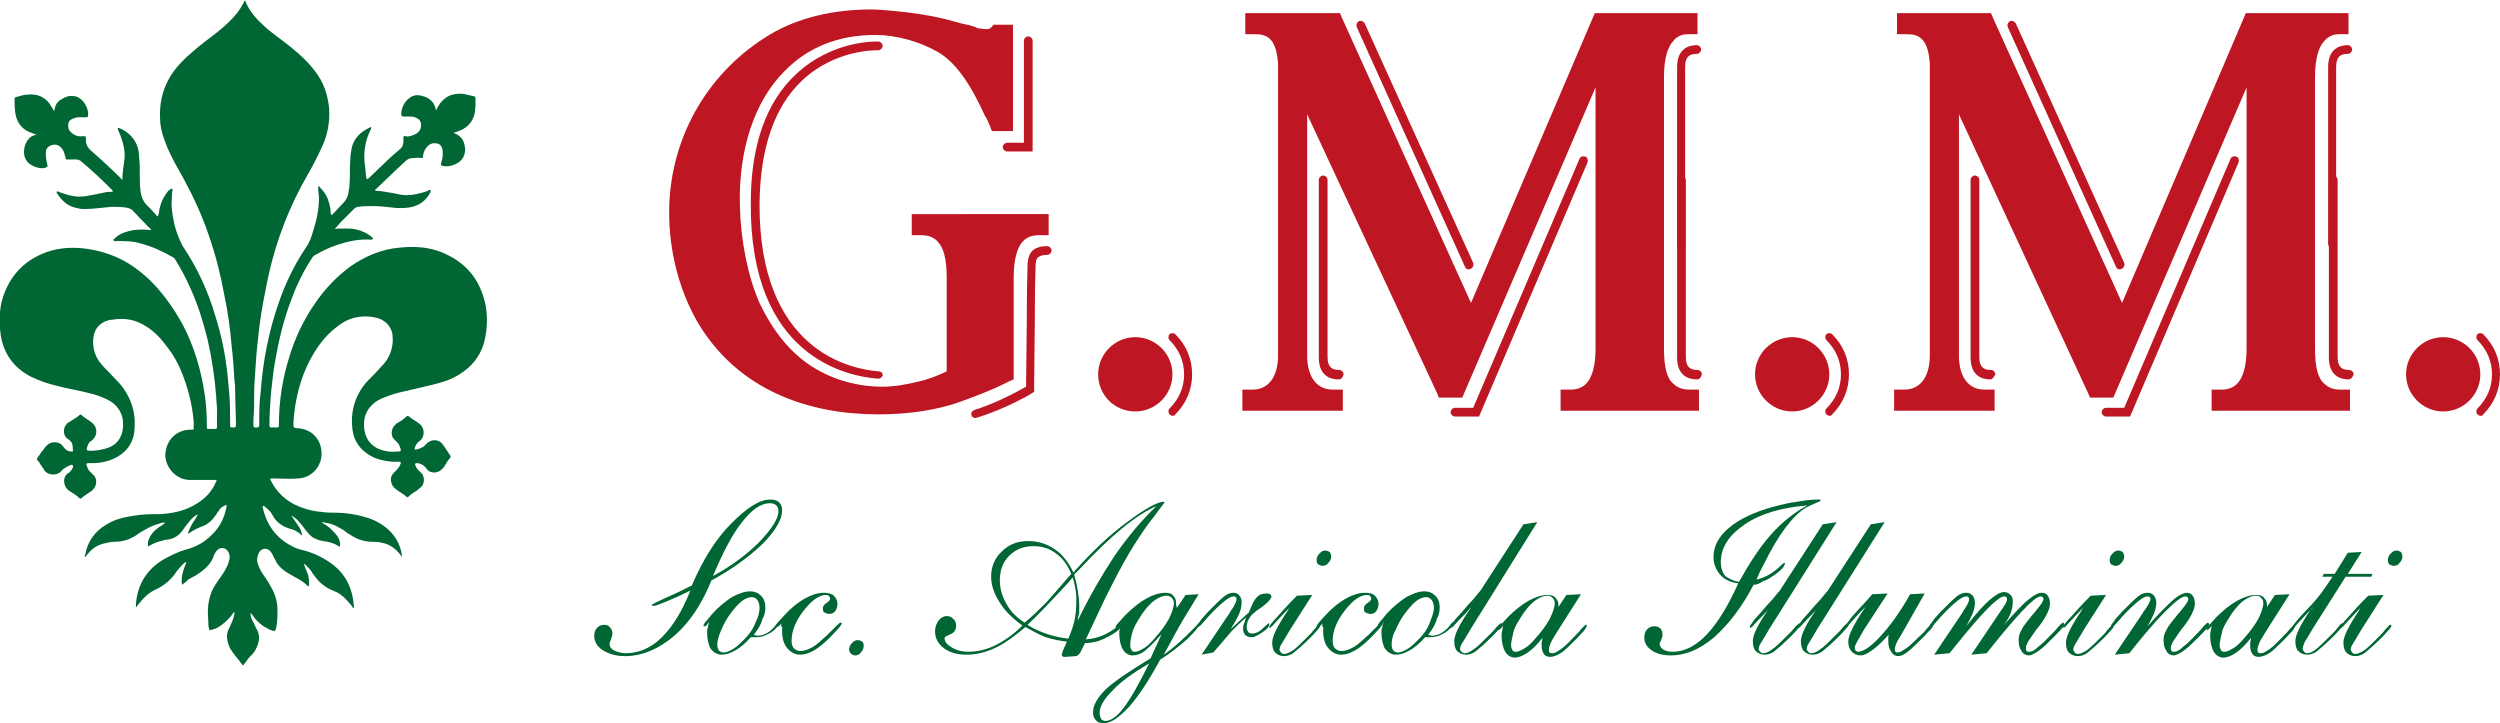
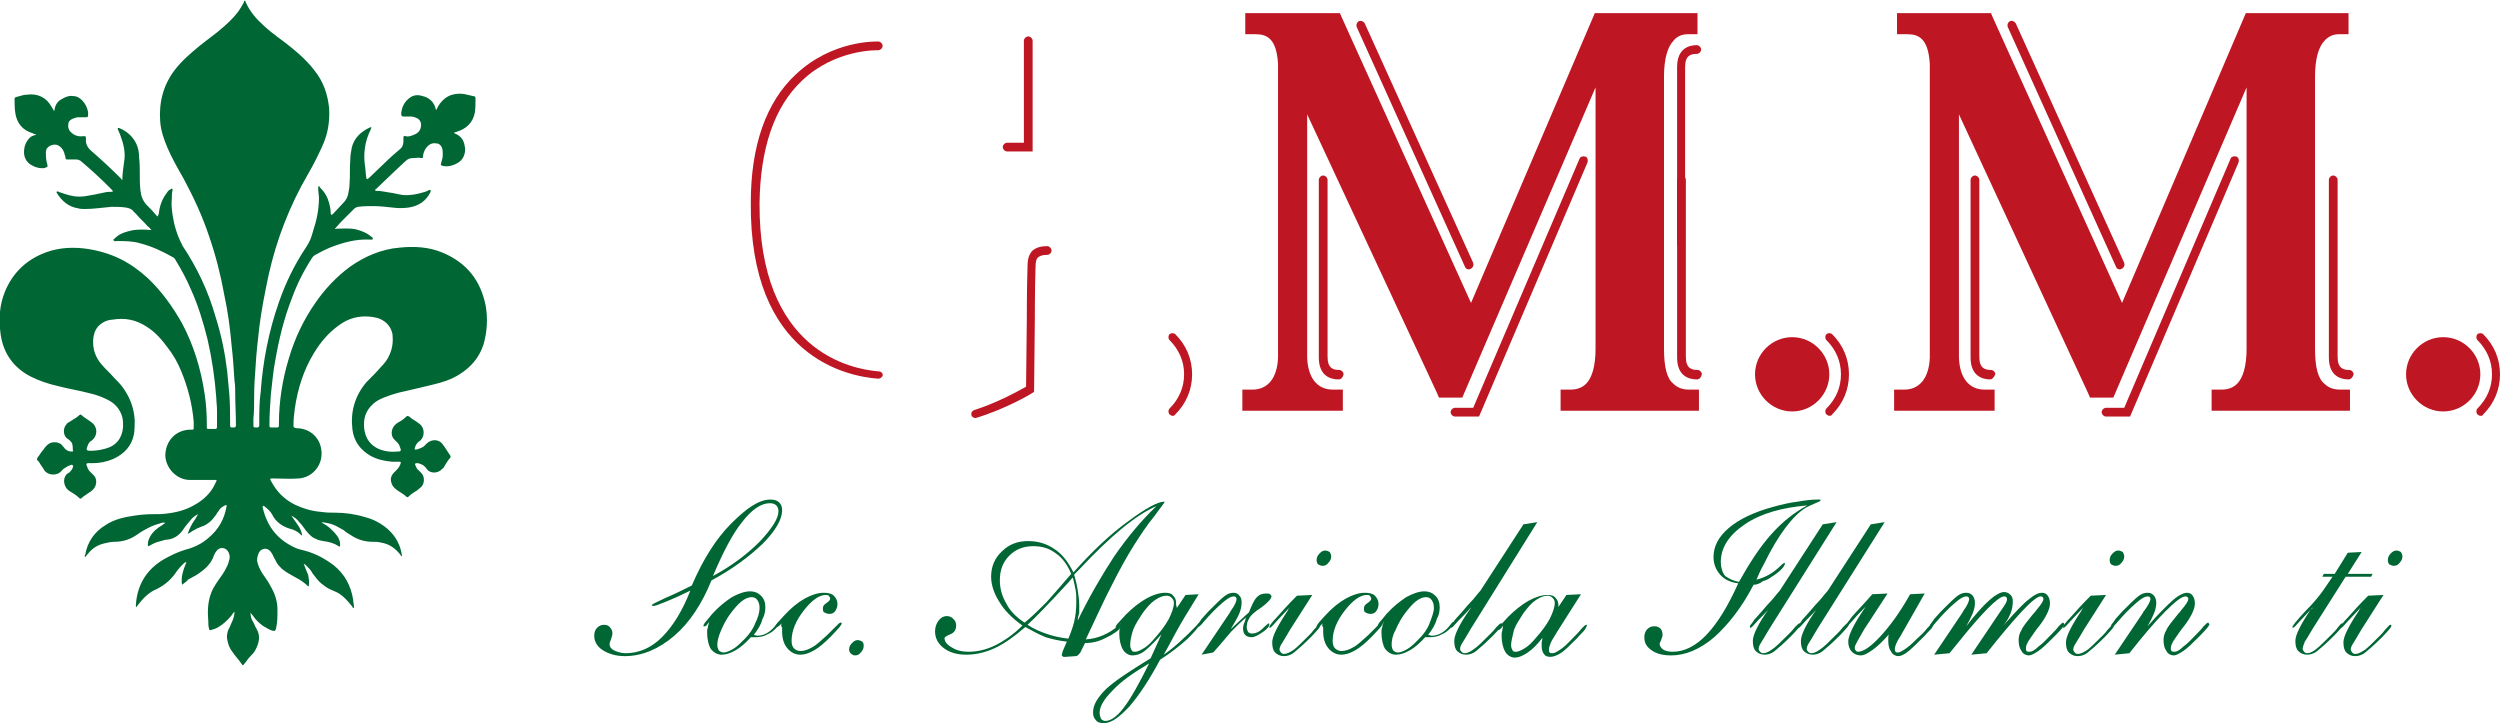
<svg xmlns="http://www.w3.org/2000/svg" version="1.1" id="Livello_1" x="0" y="0" viewBox="0 0 343.3 99.3" xml:space="preserve">
  <style>.st0{fill:#063}.st1{fill:none}.st2{fill:#be1622}</style>
  <path class="st0" d="M25 80.3c-.2-1.1.2-2.1.6-3.1-.2 0-.3.1-.4.2-.3.3-.6.6-.9 1-.7 1.1-1.6 1.9-2.8 2.5-1 .4-1.8 1.2-2.5 2.1-.1.1-.2.3-.3.4-.1-.3 0-.5 0-.8.3-2.6 1.6-4.5 3.8-5.8.9-.5 1.9-1 2.9-1.3 1.2-.3 2.3-.8 3.3-1.7 1.3-1.1 2.1-2.5 2.4-4.2 0-.1.1-.2 0-.2-.1-.1-.2 0-.2 0-.4.2-.7.4-.9.8-.2.2-.3.5-.5.7-.4.6-.9 1-1.5 1.3-.4.1-.7.3-1 .4-.4.2-.7.4-1 .6-.1 0-.1.1-.2.1.1-.5.4-1 .6-1.4.3-.4.6-.9.8-1.3-.4.2-.8.5-1.1.9-.3.4-.7.8-1 1.3-.5.7-1.2 1.2-2.1 1.3-.3 0-.6.1-.9.2-.5.1-1 .3-1.5.6-.1 0-.1.1-.2.1s-.1-.1-.1-.2c0-.4.1-.7.3-1.1.4-.7 1-1.2 1.7-1.6.1-.1.3-.2.4-.3-.3-.1-.6 0-.8.1-.8.2-1.4.5-2.1.9-.4.2-.8.5-1.1.7-.9.6-1.9.9-3 .9-.4 0-.9.1-1.3.2-.9.2-1.6.6-2.2 1.3-.2.2-.3.4-.5.6-.1-.1-.1-.2 0-.3.3-1.8 1.3-3.2 2.8-4.1 1.2-.8 2.6-1.1 4-1.3 1.2-.2 2.3-.2 3.5-.2 1.6-.1 3.2-.4 4.6-1.2 1.3-.7 2.4-1.7 3-3.1 0-.1.1-.1.1-.2.1-.2 0-.2-.1-.2H25.9c-1.7-.1-3.1-1.6-3.2-3.3 0-2 1.4-3.6 3.5-3.6h.1c.3 0 .3 0 .3-.3v-.8c-.2-2.4-.8-4.7-1.7-6.9-.5-1.2-1.1-2.3-1.9-3.3-.8-1.1-1.7-2.1-2.8-2.8-1.5-1-3-1.3-4.8-1-.3 0-.6.1-.9.2-1.1.5-1.6 1.3-1.7 2.5-.1 1.3.3 2.5 1.2 3.5.5.6 1.1 1.1 1.6 1.7.5.5 1 1 1.4 1.6.9 1.3 1.4 2.7 1.5 4.3 0 .6 0 1.2-.1 1.9-.3 1.6-1.3 2.7-2.8 3.4-.9.4-1.9.6-2.8.6h-.7c-.2 0-.3.1-.2.3.1.3.2.6.4.8l.5.5c.6.5.5 1.5 0 2-.2.2-.3.3-.5.4-.4.3-.8.5-1.1.8-.1.1-.2.1-.3 0-.4-.4-.9-.7-1.4-1-.3-.2-.5-.5-.6-.8-.2-.6-.1-1.2.4-1.6.1 0 .1-.1.2-.1.2-.2.4-.4.5-.7 0-.1.1-.2 0-.3-.1-.1-.2-.1-.4 0-.3.1-.6.3-.9.5l-.2.2c-.6.8-1.9.7-2.4 0-.2-.4-.5-.7-.7-1.1-.1-.2-.4-.3-.3-.5 0-.2.2-.3.3-.5.2-.3.4-.6.6-.8.1-.2.3-.4.5-.6.5-.5 1.5-.5 2 0 .1.2.3.3.4.5.3.3.6.4.9.4.2 0 .3 0 .2-.2 0-.8-.1-1-.3-1.2s-.3-.3-.5-.4c-.6-.5-.5-1.5-.1-1.9.1-.2.3-.3.5-.4.4-.3.9-.5 1.3-.9.1-.1.2-.1.3 0 .3.3.7.5 1.1.8.1.1.3.2.4.3.7.6.7 1.7 0 2.3-.1.1-.2.2-.3.2-.2.2-.3.4-.4.7-.2.5-.1.6.4.6.7 0 1.4-.1 2.1-.3 1.5-.4 2.3-1.5 2.4-3 0-.4 0-.9-.1-1.3-.3-1.1-1-1.9-2-2.4-.8-.4-1.6-.7-2.5-.9-1.5-.4-2.9-.6-4.4-1-1.3-.3-2.5-.7-3.7-1.3C1.9 50.5.5 48.6.1 46c-.3-2.1-.2-4.1.6-6 1-2.4 2.7-4.1 5-5.1 1.8-.8 3.7-1 5.7-.8 1.8.2 3.6.7 5.2 1.5 1.4.7 2.6 1.6 3.7 2.6 1.9 1.8 3.4 3.9 4.7 6.2 1.6 3 2.6 6.3 3.1 9.7.2 1.3.3 2.7.3 4.1v.4c0 .3 0 .3.3.3h.8c.2 0 .3 0 .3-.3v-2.3c0-.6-.1-1.2-.1-1.7-.2-2.7-.6-5.4-1.2-8-.6-2.4-1.3-4.7-2.3-6.9-.6-1.4-1.3-2.7-2.1-4-.1-.2-.2-.3-.4-.4-1.4-.8-2.9-1.5-4.5-1.9-1-.3-2.1-.3-3.2-.3-.1 0-.3.1-.4-.1-.1-.1.1-.2.2-.3.7-.7 1.6-.9 2.5-1.1.8-.1 1.6-.1 2.5 0-.2-.2-.3-.4-.5-.5-.5-.6-1.1-1.1-1.6-1.7l-.3-.3c-.3-.4-.6-.5-1.1-.6-.7-.1-1.3-.1-2-.1-1.2.1-2.4.3-3.6.3-.3 0-.7 0-1-.1-1.3-.2-2.2-1-2.9-2.1 0-.1-.1-.1 0-.2H8c.1 0 .1.1.2.1.9.3 1.7.6 2.7.6.6 0 1.1-.1 1.6-.2.7-.1 1.4-.3 2-.4.3-.1.7 0 1-.1 0-.1-.1-.2-.1-.2l-.5-.5c-1.2-1.2-2.4-2.3-3.7-3.4-.2-.2-.5-.3-.7-.3H9.3c-.2 0-.3 0-.3-.2 0-.1 0-.2-.1-.4-.1-.5-.3-.9-.7-1.2-.4-.3-.8-.3-1.3-.1-.4.2-.6.5-.6.9s0 .8.1 1.3c0 .1.1.3.1.4.1.3 0 .3-.2.4s-.3.1-.5.1c-.6 0-1.1-.2-1.6-.5-.6-.4-.9-1-.9-1.7s.2-1.4.8-2c.2-.2.5-.3.9-.4-.2-.1-.4-.1-.5-.2-1.4-.4-2.2-1.4-2.4-2.8-.1-.7-.1-1.3-.1-1.8 0-.3 0-.3.3-.4.5-.1.9-.3 1.4-.3 1.5-.2 2.7.4 3.4 1.7.1.2.2.3.3.5.1 0 .1-.1.1-.2.1-.6.4-1.1 1-1.4.5-.3 1-.5 1.6-.4.5 0 .9.3 1.2.6.4.4.7 1 .8 1.6v.4c0 .3-.1.3-.3.3h-.9c-.2 0-.4 0-.6.1-.4.1-.8.3-.9.7-.1.5 0 1 .4 1.3.4.4 1 .6 1.6.5.4 0 .4 0 .4.4v.4c.1.5.3.8.6 1.1 1.5 1.3 2.9 2.6 4.2 3.9.1.1.1.2.2.2 0-1 .2-2 .3-2.9.1-1.2-.2-2.2-.6-3.3-.1-.2-.2-.5-.3-.7 0-.1-.1-.1 0-.2s.1 0 .2 0c1 .4 1.8 1.1 2.3 2.1.3.6.4 1.3.4 1.9.1.8.1 1.6.1 2.5s0 1.8.2 2.7c.1.4.3.8.6 1.2.5.5 1 1 1.4 1.5l.2.2h.1c0-.1 0-.2.1-.3.1-1 .4-2 1.1-2.9.1-.2.3-.4.5-.5.1 0 .1-.1.2-.1s.1.1.1.2c-.1.4-.1.7-.1 1.1-.1.8 0 1.6.1 2.3.2 1.4.6 2.7 1.2 3.9.1.1.1.3.2.4 2 3 3.5 6.2 4.5 9.7.8 2.5 1.3 5 1.6 7.5.1 1.1.2 2.1.3 3.2.1 1.4.1 2.8.1 4.1v.2c0 .1.1.2.2.2h.2c.3 0 .4 0 .4-.4 0-1.4-.1-2.9-.1-4.3 0-.6 0-1.2-.1-1.7-.1-1.6-.2-3.2-.4-4.9-.2-2.3-.5-4.6-1-6.9-.5-2.8-1.2-5.5-2.1-8.1-.9-2.7-2.1-5.3-3.5-7.9-.8-1.4-1.6-2.8-2.2-4.2-.5-1.2-.9-2.3-1-3.6-.2-2.6.4-5 2-7.1 1-1.3 2.2-2.3 3.4-3.3 1.1-.9 2.3-1.7 3.4-2.7.9-.8 1.7-1.6 2.3-2.6.1-.2.3-.5.4-.7 0-.1 0-.2.1-.2s.1.1.1.1c.6 1.4 1.5 2.4 2.6 3.4 1.2 1.1 2.6 2 3.8 3 1.1.9 2.2 1.9 3.1 3.1 1.2 1.5 1.8 3.2 2 5.2.1 1.9-.2 3.6-1 5.3-.6 1.3-1.2 2.5-1.9 3.7-2.5 4.3-4.3 8.9-5.4 13.8-.5 2.4-1 4.8-1.3 7.3-.2 1.8-.4 3.5-.5 5.3-.1 1.4-.2 2.7-.2 4.1 0 1 0 2.1-.1 3.1v.9c0 .2 0 .3.3.3h.2c.2 0 .3-.1.3-.3v-.3c0-1.4 0-2.9.2-4.3.3-4.2 1.1-8.3 2.5-12.3.9-2.6 2.1-5.1 3.7-7.5.5-.7.8-1.5 1-2.3.5-1.5.8-3 .8-4.5 0-.4-.1-.8-.1-1.3v-.1-.2c.1-.1.2 0 .2.1l.1.1c.6.6 1 1.3 1.2 2.1.1.4.2.8.2 1.2 0 .1 0 .3.1.4.1 0 .2-.1.2-.1.5-.5 1-1.1 1.5-1.6.3-.3.5-.7.6-1.1.1-.5.2-1 .2-1.5.1-1.1 0-2.1.1-3.2 0-.6.1-1.2.2-1.7.3-1.3 1.2-2.2 2.5-2.8.1 0 .1-.1.2 0 0 .1-.1.2-.1.3-.4.8-.7 1.7-.8 2.6-.1.7-.1 1.5 0 2.2.1.6.1 1.2.2 1.8 0 .1 0 .1.1.2.1 0 .1-.1.2-.1.7-.7 1.5-1.4 2.2-2.1s1.4-1.3 2.1-1.9c.4-.3.5-.7.5-1.2v-.4c0-.2.1-.3.3-.2.3.1.6 0 .9-.1.6-.2 1.1-.5 1.2-1.2.1-.5-.1-1-.6-1.2-.2-.1-.5-.2-.8-.2h-1c-.2 0-.3-.1-.3-.3v-.2c.1-.9.5-1.6 1.2-2.1.4-.3.9-.4 1.4-.3.4.1.8.2 1.1.4.5.3.8.7 1 1.3 0 .1 0 .2.1.3.1-.2.2-.3.2-.4.8-1.4 2-2 3.6-1.8.4.1.9.2 1.3.3.2 0 .3.1.3.3 0 .7 0 1.3-.1 2-.3 1.4-1.2 2.2-2.5 2.6-.1 0-.2.1-.4.1.1 0 .1.1.1.1.8.3 1.3.9 1.4 1.7.1.4.1.7 0 1.1-.2.8-.7 1.2-1.4 1.5-.5.2-1 .3-1.5.2-.4-.1-.4-.1-.3-.5.1-.3.2-.7.2-1.1 0-.3 0-.6-.1-.9s-.4-.6-.7-.6c-.5-.1-.9 0-1.3.4-.3.3-.5.7-.6 1.2v.2c0 .2-.1.2-.3.2-.3-.1-.6 0-1 0-.5 0-.8.1-1.2.5-.5.5-1 .9-1.5 1.4-.8.8-1.6 1.5-2.4 2.3-.1.1-.2.1-.2.2l.1.1c.8 0 1.5.2 2.3.3.6.1 1.2.3 1.8.3.7 0 1.4-.1 2.1-.3.4-.1.8-.2 1.1-.4.1 0 .1-.1.2 0s0 .2 0 .3c-.6 1.2-1.6 1.9-3 2.1-.7.1-1.5.1-2.2 0-.9-.1-1.8-.2-2.7-.2-.7 0-1.3 0-2 .1-.2 0-.3.1-.5.2l-1.9 1.9c-.3.3-.5.6-.8.9.1.1.2 0 .2 0 .9 0 1.8-.1 2.7.1.8.2 1.5.5 2.1 1l.1.1c.1 0 .1.1.1.2s-.1.1-.2.1h-.2c-1.9-.1-3.7.4-5.5 1.1-.7.3-1.3.6-2 1-.2.1-.4.3-.5.5-1.1 1.7-2 3.5-2.7 5.4-1.1 2.8-1.8 5.7-2.3 8.6-.3 1.5-.4 3-.6 4.6-.1 1.4-.2 2.8-.2 4.2v.2c0 .1.1.2.2.2h.9c.1 0 .2-.1.2-.2v-.3c0-3.1.5-6.2 1.4-9.1.8-2.7 2-5.2 3.6-7.5 1.3-1.9 2.9-3.6 4.8-5 2-1.4 4.3-2.4 6.8-2.6 2-.2 4-.1 5.9.7 3.3 1.4 5.2 3.8 5.9 7.3.3 1.8.2 3.5-.3 5.3-.6 1.8-1.7 3.1-3.3 4.1-1.1.7-2.3 1.1-3.6 1.4-1.2.3-2.5.6-3.8.9-1 .2-2 .5-3 .9-.5.2-1.1.5-1.5.9-1 .9-1.3 2-1.2 3.2 0 .3.1.6.2 1 .3.9.9 1.5 1.7 1.9.9.4 1.8.5 2.8.4.3 0 .4-.1.3-.4-.1-.3-.2-.6-.4-.8l-.4-.4c-.6-.5-.5-1.5 0-2 .2-.2.3-.3.5-.4.4-.2.8-.5 1.1-.8.1-.1.2-.1.4 0 .3.3.7.5 1 .7.1.1.3.2.4.3.7.5.8 1.7.1 2.3-.3.2-.6.5-.7.9-.1.3-.1.4.3.3.3-.1.6-.2.9-.4l.4-.4c.6-.6 1.6-.6 2.1 0 .1.1.2.3.3.4.3.4.5.8.8 1.2.1.1.1.3 0 .4-.3.3-.5.7-.7 1-.1.2-.2.4-.4.5-.5.6-1.6.7-2.1 0-.2-.3-.5-.6-.9-.7-.2-.1-.3-.1-.5-.1s-.2.1-.2.2c.1.2.2.5.3.6l.5.5c.6.5.5 1.6 0 2-.2.2-.4.3-.6.5-.4.2-.8.5-1.1.8-.1.1-.2.1-.3 0-.4-.4-.9-.6-1.4-1-.4-.3-.6-.6-.7-1.1-.1-.5.1-.9.4-1.2l.3-.3c.3-.3.5-.6.6-.9.1-.3 0-.3-.2-.3h-1c-1-.1-2-.3-2.9-.8-1.4-.8-2.3-2-2.5-3.6-.3-2.4.3-4.6 1.9-6.5.7-.7 1.4-1.4 2-2.1.5-.5.9-1 1.2-1.7.4-.9.5-1.8.4-2.8-.2-1-.8-1.7-1.7-2.1-.4-.2-.8-.2-1.2-.3-1.7-.2-3.2.2-4.5 1.2-1.4 1-2.5 2.3-3.4 3.8-1.4 2.3-2.2 4.8-2.6 7.5-.1.8-.2 1.5-.2 2.3 0 .4 0 .4.4.5 1.7 0 3.1 1.1 3.4 2.8.4 2.2-1.2 4-3.1 4.1-1.1.1-2.3 0-3.4 0-.6 0-.6 0-.3.5.7 1.3 1.7 2.3 3 3 1.2.6 2.5 1 3.9 1.1.6.1 1.2.1 1.8.1 1.4 0 2.8.2 4.1.6 1.2.3 2.3.9 3.2 1.7 1.1 1 1.7 2.2 1.9 3.6v.1c-.1 0-.2-.2-.2-.2-.7-.9-1.5-1.5-2.7-1.7-.4-.1-.7-.1-1.1-.1-1.1 0-2.1-.3-3-.9-.3-.2-.7-.4-1-.7-.4-.2-.7-.4-1.1-.6-.6-.3-1.2-.4-1.9-.5 0 .1.1.1.2.2.4.2.8.5 1.2.9.5.5 1 1 1.1 1.8v.3c0 .2-.1.2-.2.1-.6-.4-1.3-.6-2.1-.7-.4-.1-.7-.1-1-.3-.4-.1-.7-.4-1-.7-.5-.5-.8-1.1-1.3-1.6-.3-.4-.7-.7-1.1-.9.3.4.6.9.9 1.3.3.4.5.9.6 1.4-.1 0-.2 0-.2-.1-.4-.4-1-.7-1.5-.8-1-.3-1.9-.9-2.4-1.9-.2-.4-.6-.8-1-1.1-.1-.1-.2-.2-.3-.1s0 .2 0 .3c.6 2.5 2 4.3 4.4 5.4.4.2.9.3 1.3.4 1.5.4 2.8 1.1 4 2 1.5 1.2 2.4 2.8 2.7 4.8 0 .3.1.6.1.9v.2c-.2 0-.2-.2-.3-.3-.5-.6-1-1.2-1.6-1.6-.4-.3-.8-.4-1.2-.6-.5-.2-.9-.5-1.4-.9s-.8-.9-1.2-1.4c-.2-.4-.5-.7-.8-1-.1-.1-.2-.2-.4-.3.2.6.4 1 .6 1.5.1.5.2 1 .1 1.6h-.1c-.5-.5-1.1-.9-1.7-1.2-.7-.4-1.3-.7-1.9-1.2-.3-.3-.6-.6-.8-1-.1-.3-.3-.5-.4-.8-.1-.2-.2-.4-.3-.5-.4-.6-1.2-.6-1.6 0-.2.4-.3.7-.3 1.2.1.6.4 1.2.7 1.7.4.6.8 1.1 1.1 1.7.6 1 1 2.1 1 3.3 0 .9 0 1.8-.2 2.6-.1.3-.1.4-.5.3s-.8-.4-1.2-.6c-.6-.4-1.1-.9-1.5-1.5-.1-.1-.2-.2-.3-.4 0 .5.1.9.3 1.2.2.3.3.7.5 1 .6 1 .4 1.9-.1 2.9-.2.4-.5.7-.8 1s-.5.7-.8 1c-.1.2-.2.2-.3 0-.4-.6-.9-1.1-1.3-1.7-.4-.5-.6-1.1-.7-1.7-.1-.4 0-.8.1-1.2.2-.4.4-.8.5-1.1.2-.4.4-.9.4-1.5-.2.2-.3.3-.4.5-.5.6-1.1 1.2-1.8 1.6-.3.2-.6.3-1 .4-.2.1-.3 0-.3-.2-.1-.3-.1-.7-.1-1-.1-1.2-.1-2.4.3-3.6.2-.7.6-1.3 1-1.9s.9-1.2 1.2-1.9c.2-.3.3-.7.4-1.1s0-.8-.2-1.1c-.4-.6-1.2-.6-1.6 0-.1.1-.2.3-.3.5-.4 1.3-1.4 2.1-2.5 2.8-.4.2-.7.4-1.1.6 0 .1-.4.4-.8.7zM97.7 79.7c-1.3 3.2-3 5.8-5.1 7.6-2.1 1.8-4.4 2.8-6.8 2.8-1.2 0-2.2-.3-3-.8s-1.2-1.2-1.2-2c0-.4.1-.8.4-1.1.3-.3.6-.4 1-.4.3 0 .6.1.8.4.2.2.3.5.3.8 0 .2-.1.5-.2.8s-.2.5-.2.6c0 .4.2.7.6.9.4.2 1 .4 1.6.4 1.8 0 3.5-.7 5-2.2s2.8-3.6 3.9-6.4c-1.2.6-2.3 1.1-3.3 1.5s-1.5.6-1.7.6h-.2l-.1-.1c0-.1.6-.4 1.9-1 1.2-.5 2.4-1.1 3.6-1.7 1.5-3.5 3.3-6.4 5.4-8.5s3.8-3.3 5.4-3.3c.5 0 .9.1 1.2.4.3.3.4.6.4 1.1 0 1.2-.9 2.8-2.7 4.6-1.9 1.8-4.2 3.5-7 5zm.2-.6c2.6-1.4 4.7-3 6.4-4.7 1.7-1.8 2.6-3.2 2.6-4.2 0-.3-.1-.6-.3-.8s-.5-.3-.9-.3c-1.2 0-2.5.9-3.8 2.6-1.3 1.6-2.6 4.1-4 7.4zM103.5 87.2c.2 0 .4.1.5.1.4 0 .8-.1 1.2-.3.4-.2.9-.6 1.2-1l.4-.5s.1 0 .1-.1h.2v.2l-.3.4c-.4.5-.9.9-1.4 1.1-.5.3-1.1.4-1.6.4h-.7c-.7.8-1.4 1.4-2.1 1.8s-1.3.6-1.9.6-1.1-.3-1.5-.8c-.3-.5-.5-1.3-.5-2.3 0-.2 0-.4.1-.6 0-.2.1-.5.2-.8-.2.2-.3.4-.4.5s-.2.1-.3.1h-.1v-.1c0-.1.1-.2.2-.4.2-.2.5-.6 1-1.2.9-1 1.8-1.7 2.7-2.3.9-.5 1.8-.8 2.5-.8.6 0 1.1.2 1.5.6s.6.9.6 1.6c0 .5-.1 1.1-.4 1.6-.2.8-.6 1.4-1.2 2.2zm-5 1.3c0 .4.1.6.2.8.2.2.4.3.7.3.3 0 .8-.2 1.3-.5s1-.8 1.5-1.3c.7-.7 1.2-1.4 1.5-2.2.4-.8.6-1.5.6-2.1 0-.5-.1-.8-.3-1.1-.2-.3-.5-.4-.8-.4-.4 0-.9.2-1.4.6s-1 1-1.6 1.8c-.5.7-.9 1.5-1.2 2.2s-.5 1.4-.5 1.9z" />
  <path class="st0" d="M107.3 85.6c-.1.2-.3.3-.4.4s-.2.1-.3.1h-.1V86c0-.1.1-.2.3-.5.2-.2.5-.6.9-1 .9-1 1.9-1.8 2.8-2.3s1.8-.8 2.6-.8c.6 0 1.1.1 1.4.4s.5.7.5 1.1-.1.7-.3 1c-.2.3-.5.4-.8.4s-.5-.1-.7-.2-.2-.3-.2-.6.2-.5.5-.7.5-.4.5-.6c0-.1-.1-.3-.2-.4s-.3-.1-.4-.1c-.9 0-1.9.7-3 2.1s-1.7 2.8-1.7 4.2c0 .4.1.8.3 1 .2.2.5.4.9.4.5 0 1.1-.2 1.6-.5.6-.3 1.2-.9 2.1-1.7l1.1-1.1c.4-.4.6-.6.7-.6h.1l.1.1c0 .1-.1.2-.3.5-.2.2-.6.7-1.2 1.3-.9.9-1.6 1.5-2.3 1.9-.7.4-1.3.6-1.9.6-.7 0-1.3-.3-1.8-.9s-.7-1.4-.7-2.3v-.6c-.2 0-.1-.3-.1-.5zM116.6 89.2c0-.3.1-.6.4-.9s.5-.4.8-.4c.2 0 .4.1.6.2.2.2.2.4.2.6 0 .3-.1.6-.4.9-.2.3-.5.4-.8.4-.2 0-.4-.1-.6-.3-.1-.1-.2-.3-.2-.5zM140.8 86.1c-1.5 1.3-2.9 2.3-4.2 2.9s-2.6.9-3.9.9c-1.3 0-2.3-.3-3.1-.9s-1.2-1.4-1.2-2.3c0-.6.2-1.1.5-1.5s.7-.6 1.1-.6c.3 0 .7.1.9.4.3.2.4.6.4.9 0 .6-.3 1-.8 1.2s-.8.4-.8.5c0 .5.3.9 1 1.3.6.4 1.4.6 2.3.6 1.2 0 2.5-.3 3.7-.9s2.5-1.5 3.7-2.7c-1.4-1-2.5-2.1-3.2-3.3-.7-1.1-1.1-2.3-1.1-3.4 0-1.4.5-2.6 1.5-3.5 1-1 2.2-1.4 3.6-1.4s2.6.4 3.6 1.1c1.1.7 1.9 1.8 2.6 3.2 2.6-2.9 5-5.2 7.5-7 2.4-1.8 4.1-2.7 4.9-2.7h.1v.1s-.5.7-1.4 1.9c-1 1.2-1.9 2.6-2.8 4-1 1.6-2 3.4-3.1 5.6-1.1 2.1-2.2 4.6-3.5 7.3 1.7-.1 3.2-.8 4.5-1.9.2-.2.4-.3.5-.3v.1c0 .2-.1.4-.4.7-.3.3-.6.5-1.1.8-.6.3-1.1.6-1.7.8-.6.2-1.2.3-1.9.3l-.5 1c-.1.3-.3.5-.4.6-.1.1-.2.2-.4.2l-1.4.1h-.2c-.1 0-.1 0-.2-.1l-.1-.1c0-.1 0-.2.1-.4v-.1l.6-1.4c-1-.1-1.9-.3-2.9-.6-1-.4-1.9-.9-2.8-1.4zm-.1-.6c1-.8 2-1.8 3-2.8 1-1.1 2.1-2.4 3.4-3.9-.5-1.2-1.2-2.2-2.1-2.8-.9-.7-1.9-1-3.1-1-1.3 0-2.4.4-3.3 1.3-.9.9-1.3 2-1.3 3.4 0 1.1.3 2.2.9 3.2.5 1 1.4 1.9 2.5 2.6zm.4.3c.9.6 1.9 1 2.8 1.3.9.3 1.9.5 2.8.6.3-.7.6-1.5.8-2.3s.3-1.8.3-2.8c0-.5 0-1.1-.1-1.6s-.2-1.1-.4-1.7l-.6.7c-2.5 2.7-4.3 4.6-5.6 5.8zm6.9-.6c1.6-3.3 3.3-6.2 5-8.8 1.8-2.6 3.7-4.9 5.8-6.9-2.8 1.2-6.3 4.1-10.6 8.7l-.7.7c.2.7.4 1.5.5 2.2s.2 1.3.2 2v1.1c-.1.3-.2.6-.2 1z" />
  <path class="st0" d="M161.6 83.5l1.2-1.8 1.8-.1c-.9 1.5-1.8 2.9-2.6 4.3s-1.5 2.8-2.2 4c1.2-.8 2.8-2.2 4.8-4.3h.1v.1c0 .3-.5.9-1.6 2-1.1 1-2.4 2-3.8 2.9-1.5 2.8-2.9 4.9-4.2 6.4-1.4 1.5-2.5 2.3-3.5 2.3-.5 0-.9-.1-1.1-.4-.3-.3-.4-.6-.4-1.1 0-1 .6-2 1.8-3.2 1.2-1.1 3.3-2.5 6.1-4.2l1.5-3.3c-.9 1-1.6 1.7-2.2 2.2-.6.5-1.2.7-1.8.7-.5 0-1-.3-1.3-.8s-.5-1.3-.5-2.2c0-.2 0-.5.1-.7 0-.2.1-.5.1-.7-.1.2-.2.3-.3.4s-.2.2-.3.2h-.1v-.1c0-.1.1-.3.4-.6.3-.3.6-.7 1-1.1.9-.9 1.9-1.7 2.8-2.2.9-.5 1.8-.8 2.6-.8.5 0 .9.1 1.1.4.3.3.4.6.4 1v.3c.1.2.1.3.1.4zm-3.8 7.6c-2.2 1.3-3.9 2.5-5 3.7-1.2 1.2-1.8 2.2-1.8 3.1 0 .3.1.6.2.8.1.2.4.3.6.3.7 0 1.6-.6 2.5-1.8 1-1.3 2.1-3.3 3.5-6.1zm-2.6-2.5c0 .3.1.5.2.7.1.2.3.2.5.2.3 0 .7-.2 1.2-.5s1-.8 1.5-1.4c.8-.9 1.4-1.7 1.9-2.6.4-.8.7-1.6.7-2.2 0-.3-.1-.5-.3-.7s-.4-.3-.7-.3c-.5 0-1 .2-1.6.6s-1.1 1-1.7 1.8c-.5.8-1 1.5-1.3 2.3-.3.9-.4 1.6-.4 2.1z" />
  <path class="st0" d="M165 89.9l3.9-5.8.1-.2c.6-.8.8-1.4.8-1.6 0-.1 0-.2-.1-.3-.1-.1-.2-.1-.3-.1-.3 0-.7.2-1.2.6s-1.3 1.1-2.3 2.2c-.2.2-.4.5-.7.8-.3.4-.6.6-.7.6h-.1V86c0-.1 0-.2.1-.3.1-.1.3-.4.5-.7l.9-1c1-1 1.7-1.7 2.2-2.1s.9-.5 1.3-.5c.3 0 .6.1.8.4.2.2.3.5.3.9 0 .5-.1 1-.3 1.5s-.6 1.2-1.2 2.2c1.1-1 1.9-1.8 2.5-2.3.4-1 .7-1.7 1.1-2.1.4-.4.8-.5 1.3-.5.2 0 .4 0 .5.1s.2.2.2.3c0 .3-.6 1-1.8 1.8-.2.1-.3.2-.4.3-.4.3-.8.7-.9 1-.2.3-.3.7-.3 1.2 0 .2.1.4.2.6.1.1.3.2.5.2.5 0 1-.2 1.5-.7s.8-.7.8-.7c.1 0 .1 0 .1.1v.1c0 .2-.3.6-.9 1-.6.4-1.1.7-1.5.7s-.7-.1-.9-.3c-.2-.2-.3-.5-.3-.9 0-.1 0-.3.1-.6.1-.2.2-.5.3-.9-.6.5-1.2 1.1-2 1.9-.7.8-1.5 1.8-2.5 2.9l-1.6.3zM177.1 83.4c-.5.5-1.1 1.2-1.7 1.8-.6.7-.9 1-1 1h-.1v-.1c0-.1.3-.6 1-1.3.7-.8 1.6-1.8 2.8-3l2.1-.1-3 4.7c-.6 1-1 1.7-1.2 2s-.3.6-.3.8c0 .1.1.3.2.4.1.1.2.2.4.2.4 0 .8-.2 1.4-.6.5-.4 1.2-1.1 2.1-2 .2-.2.4-.4.6-.7.4-.4.6-.7.7-.7h.1l.1.1c0 .1-.1.2-.2.4-.2.2-.5.6-1.1 1.2-1 1-1.8 1.7-2.3 2.1s-1 .5-1.4.5c-.5 0-.9-.2-1.2-.5s-.4-.8-.4-1.4c0-.8.7-2.2 2.1-4.3.1-.2.2-.4.3-.5zm3.7-6.5c0-.3.1-.6.4-.9.3-.3.5-.4.8-.4.2 0 .4.1.6.2.1.2.2.4.2.6 0 .3-.1.6-.4.9-.2.3-.5.4-.8.4-.2 0-.4-.1-.6-.2-.1-.1-.2-.3-.2-.6z" />
  <path class="st0" d="M181.6 85.6c-.1.2-.3.3-.4.4-.1.1-.2.1-.3.1h-.1V86c0-.1.1-.2.3-.5.2-.2.5-.6.9-1 .9-1 1.9-1.8 2.8-2.3.9-.5 1.8-.8 2.6-.8.6 0 1.1.1 1.4.4.3.3.5.7.5 1.1s-.1.7-.3 1-.5.4-.8.4-.5-.1-.7-.2-.2-.3-.2-.6.2-.5.5-.7.5-.4.5-.6c0-.1-.1-.3-.2-.4-.1-.1-.3-.1-.4-.1-.9 0-1.9.7-3 2.1S183 86.6 183 88c0 .4.1.8.3 1s.5.4.9.4c.5 0 1.1-.2 1.6-.5.6-.3 1.2-.9 2.1-1.7l1.1-1.1c.4-.4.6-.6.7-.6h.1l.1.1c0 .1-.1.2-.3.5-.2.2-.6.7-1.2 1.3-.9.9-1.6 1.5-2.3 1.9s-1.3.6-1.9.6c-.7 0-1.3-.3-1.8-.9s-.7-1.4-.7-2.3v-.6c-.2 0-.1-.3-.1-.5z" />
  <path class="st0" d="M196.1 87.2h.1c.1 0 .3.1.4.1.4 0 .8-.1 1.2-.3.4-.2.9-.6 1.2-1l.4-.5s.1 0 .1-.1h.2v.2l-.3.4c-.4.5-.9.9-1.4 1.1-.5.3-1.1.4-1.6.4h-.7c-.7.8-1.4 1.4-2.1 1.8-.7.4-1.3.6-1.9.6-.6 0-1.1-.3-1.5-.8-.3-.5-.5-1.3-.5-2.3 0-.2 0-.4.1-.6 0-.2.1-.5.2-.8-.2.2-.3.4-.4.5-.1.1-.2.1-.3.1h-.1v-.1c0-.1.1-.2.2-.4.2-.2.5-.6 1-1.2.9-1 1.8-1.7 2.7-2.3.9-.5 1.8-.8 2.5-.8.6 0 1.1.2 1.5.6s.6.9.6 1.6c0 .5-.1 1.1-.4 1.6-.2.8-.6 1.4-1.2 2.2zm-5 1.3c0 .4.1.6.2.8.2.2.4.3.7.3s.8-.2 1.3-.5 1-.8 1.5-1.3c.7-.7 1.2-1.4 1.5-2.2s.6-1.5.6-2.1c0-.5-.1-.8-.3-1.1-.2-.3-.5-.4-.8-.4-.4 0-.9.2-1.4.6s-1 1-1.6 1.8c-.5.7-.9 1.5-1.2 2.2-.4.7-.5 1.4-.5 1.9z" />
  <path class="st0" d="M202 83.4c-.5.6-1.1 1.2-1.7 1.8-.6.7-.9 1-1 1h-.1v-.1c0-.1 0-.2.1-.3.1-.1.3-.4.5-.7l.9-1c.6-.7 1.1-1.3 1.6-1.8.5-.6.8-1 1-1.2l5.9-9.1 1.9-.3-9.1 14.6c-.6 1-1 1.7-1.2 2s-.3.6-.3.8c0 .2.1.3.2.4.1.1.2.2.4.2.4 0 .8-.2 1.2-.5.5-.3 1.2-1 2.4-2.2.2-.2.5-.5.8-.9.3-.3.5-.5.6-.5h.1l.1.1c0 .1-.1.2-.2.4-.2.2-.5.6-1.1 1.2-1 1-1.8 1.7-2.3 2.1s-1 .5-1.4.5c-.5 0-.9-.2-1.2-.5s-.4-.8-.4-1.4c0-.8.7-2.3 2.2-4.4l.1-.2z" />
  <path class="st0" d="M213.9 83.5l1.2-1.8 2-.1-3.3 5.2c-.5.8-.8 1.3-.9 1.6-.1.3-.2.5-.2.8 0 .2 0 .3.1.4s.2.1.4.1c.3 0 .6-.2 1.2-.6s1.2-1.1 2-1.9c.2-.2.5-.5.8-.9.3-.3.5-.5.6-.5h.1v.1c0 .1-.1.3-.3.6-.2.3-.6.6-1 1.1-1.1 1.1-1.8 1.8-2.3 2.1-.5.3-1 .5-1.4.5s-.7-.1-.9-.4-.3-.6-.3-1.1v-.4c0-.2.1-.4.1-.7-.7.9-1.3 1.5-2 2-.6.4-1.2.7-1.8.7-.5 0-1-.3-1.3-.8s-.5-1.3-.5-2.2c0-.2 0-.5.1-.7 0-.2.1-.5.1-.7-.1.2-.2.3-.3.4s-.2.2-.3.2h-.1v-.1c0-.1.1-.3.4-.6.3-.3.6-.7 1-1.1.9-.9 1.9-1.7 2.8-2.2.9-.5 1.8-.8 2.6-.8.5 0 .9.1 1.1.4.3.3.4.6.4 1v.3c0-.1 0 0-.1.1zm-6.4 5.1c0 .3.1.5.2.7.1.2.3.2.5.2.3 0 .7-.2 1.2-.5s1-.8 1.5-1.4c.8-.9 1.4-1.7 1.9-2.6.4-.8.7-1.6.7-2.2 0-.3-.1-.5-.3-.7s-.4-.3-.7-.3c-.5 0-1 .2-1.6.6s-1.1 1-1.7 1.8c-.5.8-1 1.5-1.3 2.3-.2.9-.4 1.6-.4 2.1zM240.8 80.3c-1.6 3.1-3.5 5.5-5.4 7.2-2 1.7-4 2.5-5.9 2.5-1.1 0-2-.2-2.7-.7s-1-1-1-1.8c0-.4.1-.8.4-1.1s.6-.4 1-.4c.3 0 .6.1.8.3.2.2.3.5.3.9 0 .2-.1.4-.2.7-.1.3-.2.4-.2.5 0 .3.2.6.5.8.3.2.8.3 1.3.3 1.6 0 3.2-.8 4.7-2.4s2.9-3.9 4.3-7c-1-.1-1.9-.5-2.5-1.2s-.9-1.5-.9-2.4c0-1.5.7-2.8 2.1-4 1.4-1.2 3.5-2.2 6.1-2.9 1.1-.3 2.3-.6 3.3-.7 1.1-.2 2-.3 2.8-.3h.3c.1 0 .1.1.1.1 0 .1-.2.2-.7.4-.5.2-.9.4-1.3.6-1.8 1.1-3.8 3.7-5.8 7.8-.5.9-.8 1.6-1 2.1 1.2-.3 2.3-.9 3.3-1.9.3-.3.5-.4.5-.4h.1v.1c0 .2-.2.5-.5.8s-.8.7-1.3 1c-.4.3-.8.5-1.2.6-.4.3-.8.5-1.3.5zm-2-.4c1.4-2.5 2.8-4.7 4.4-6.5 1.6-1.8 3.3-3.1 5-4-3.5.3-6.4 1.1-8.6 2.6-2.2 1.5-3.3 3.2-3.3 5.2 0 .7.2 1.4.6 1.9.6.4 1.2.7 1.9.8zM243.1 83.4c-.5.6-1.1 1.2-1.7 1.8-.6.7-.9 1-1 1h-.1v-.1c0-.1 0-.2.1-.3.1-.1.3-.4.5-.7l.9-1c.6-.7 1.1-1.3 1.6-1.8.5-.6.8-1 1-1.2l5.9-9.1 1.9-.3-9.2 14.6c-.6 1-1 1.7-1.2 2s-.3.6-.3.8c0 .2.1.3.2.4.1.1.2.2.4.2.4 0 .8-.2 1.2-.5.5-.3 1.2-1 2.4-2.2.2-.2.5-.5.8-.9.3-.3.5-.5.6-.5h.1l.1.1c0 .1-.1.2-.2.4-.2.2-.5.6-1.1 1.2-1 1-1.8 1.7-2.3 2.1s-1 .5-1.4.5c-.5 0-.9-.2-1.2-.5s-.4-.8-.4-1.4c0-.8.7-2.3 2.2-4.4l.2-.2z" />
  <path class="st0" d="M249.7 83.4c-.5.6-1.1 1.2-1.7 1.8-.6.7-.9 1-1 1h-.1v-.1c0-.1 0-.2.1-.3.1-.1.3-.4.5-.7l.9-1c.6-.7 1.1-1.3 1.6-1.8.5-.6.8-1 1-1.2l5.9-9.1 1.9-.3-9.2 14.6c-.6 1-1 1.7-1.2 2s-.3.6-.3.8c0 .2.1.3.2.4.1.1.2.2.4.2.4 0 .8-.2 1.2-.5.5-.3 1.2-1 2.4-2.2.2-.2.5-.5.8-.9.3-.3.5-.5.6-.5h.1l.1.1c0 .1-.1.2-.2.4-.2.2-.5.6-1.1 1.2-1 1-1.8 1.7-2.3 2.1s-1 .5-1.4.5c-.5 0-.9-.2-1.2-.5s-.4-.8-.4-1.4c0-.8.7-2.3 2.2-4.4l.2-.2z" />
  <path class="st0" d="M261 87.3c-.6.9-.8 1.5-.8 1.8 0 .2 0 .3.1.4s.2.1.3.1c.3 0 .6-.2 1.2-.6s1.2-1.1 2.1-1.9c.2-.2.5-.5.8-.9.3-.3.5-.5.6-.5h.1l.1.1c0 .1-.1.2-.2.4s-.5.5-1 1.1c-.9.9-1.6 1.6-2.2 2.1s-1.1.7-1.4.7c-.4 0-.8-.2-1-.6-.3-.4-.4-.9-.4-1.5v-.4c0-.1 0-.3.1-.5-.8.9-1.5 1.6-2.2 2.1s-1.2.8-1.7.8-.9-.2-1.2-.5-.5-.8-.5-1.4c0-.8.7-2.3 2.2-4.5l.2-.3c-.5.5-1.1 1.1-1.7 1.8-.6.7-.9 1-1 1h-.1V86c0-.1.3-.5.9-1.3.6-.7 1.6-1.7 2.8-3.1l2.1-.1-3 4.6-.2.3c-.8 1.4-1.3 2.2-1.3 2.5 0 .1 0 .3.1.4s.2.2.3.2c.8 0 1.8-.7 3.1-2.1 1.3-1.4 2.7-3.3 4.1-5.8l2-.1-3.3 5.8z" />
  <path class="st0" d="M265.6 89.9l3.9-5.8.1-.2c.6-.8.8-1.4.8-1.6 0-.1 0-.2-.1-.3-.1-.1-.2-.1-.3-.1-.3 0-.7.2-1.2.6s-1.3 1.1-2.3 2.2c-.2.2-.4.5-.7.8-.3.4-.6.6-.7.6h-.1V86c0-.1 0-.2.1-.3.1-.1.3-.4.5-.7l.9-1c1-1 1.7-1.7 2.2-2.1s.9-.5 1.3-.5.6.1.9.4c.2.3.3.6.3 1s-.1.9-.3 1.4c-.2.5-.5 1.1-.9 1.8 1.3-1.7 2.4-2.9 3.2-3.6.8-.7 1.5-1.1 2-1.1.3 0 .6.1.9.4.2.2.3.5.3.9 0 .5-.1 1.1-.3 1.6-.2.5-.5 1.1-1 1.7 1.6-1.8 2.7-3 3.5-3.6.7-.6 1.3-.9 1.8-.9.3 0 .6.1.8.4.2.3.3.6.3 1.1 0 .7-.5 1.8-1.5 3.1-.2.2-.3.4-.4.5-.5.7-.9 1.3-1.1 1.6-.2.4-.3.6-.3.9 0 .2 0 .3.1.4s.2.1.4.1c.3 0 .7-.2 1.2-.7.6-.4 1.2-1.1 2-1.9.2-.2.5-.5.8-.9.3-.3.5-.5.6-.5 0 0 .1 0 .1.1l.1.1c0 .2-.4.7-1.3 1.6l-.2.2c-.8.8-1.5 1.5-2.1 1.9s-1 .6-1.3.6c-.4 0-.8-.2-1-.6-.3-.4-.4-.9-.4-1.5 0-.5.1-.9.4-1.4.2-.5.8-1.2 1.6-2.2.1-.1.3-.3.5-.6.6-.7.9-1.2.9-1.4 0-.1 0-.2-.1-.3s-.1-.1-.3-.1c-.4 0-1.3.7-2.6 2.1-1.3 1.4-2.9 3.3-4.8 5.7l-2.1.2 3.9-5.8c.4-.6.7-1 .8-1.2.1-.2.2-.4.2-.6 0-.1 0-.2-.1-.3-.1-.1-.2-.1-.3-.1-.8 0-3 2.2-6.6 6.7l-.9 1.1-2.1.2z" />
  <path class="st0" d="M286.1 83.4c-.5.5-1.1 1.2-1.7 1.8-.6.7-.9 1-1 1h-.1v-.1c0-.1.3-.6 1-1.3.7-.8 1.6-1.8 2.8-3l2.1-.1-3 4.7c-.6 1-1 1.7-1.2 2s-.3.6-.3.8c0 .1.1.3.2.4s.2.2.4.2c.4 0 .8-.2 1.4-.6.5-.4 1.2-1.1 2.1-2 .2-.2.4-.4.6-.7.4-.4.6-.7.7-.7h.1l.1.1c0 .1-.1.2-.2.4-.2.2-.5.6-1.1 1.2-1 1-1.8 1.7-2.3 2.1s-1 .5-1.4.5c-.5 0-.9-.2-1.2-.5-.3-.3-.4-.8-.4-1.4 0-.8.7-2.2 2.1-4.3.1-.2.2-.4.3-.5zm3.6-6.5c0-.3.1-.6.4-.9s.5-.4.8-.4c.2 0 .4.1.6.2.1.2.2.4.2.6 0 .3-.1.6-.4.9-.2.3-.5.4-.8.4-.2 0-.4-.1-.6-.2-.1-.1-.2-.3-.2-.6z" />
  <path class="st0" d="M290.4 89.9l3.9-5.8c0-.1.1-.2.2-.3.5-.7.8-1.3.8-1.5 0-.1 0-.2-.1-.3-.1-.1-.2-.1-.3-.1-.3 0-.7.2-1.2.6s-1.3 1.1-2.3 2.2c-.2.2-.4.5-.7.8-.3.4-.6.6-.7.6h-.1V86c0-.1 0-.2.1-.3.1-.1.3-.4.5-.7l.9-1c1-1 1.7-1.7 2.2-2.1s.9-.5 1.3-.5.6.1.9.4c.2.3.3.6.3 1s-.1.9-.3 1.4c-.2.5-.5 1.1-.9 1.8 1.5-1.7 2.7-2.9 3.5-3.6s1.5-1 1.9-1c.3 0 .6.1.8.4.2.3.3.6.3 1.1 0 .7-.5 1.8-1.5 3.1-.2.2-.3.4-.4.5-.5.7-.9 1.3-1.1 1.6-.2.4-.3.6-.3.9 0 .2 0 .3.1.4s.2.1.4.1c.3 0 .7-.2 1.2-.7.6-.4 1.2-1.1 2-1.9.2-.2.5-.5.8-.9.3-.3.5-.5.6-.5 0 0 .1 0 .1.1l.1.1c0 .2-.4.7-1.3 1.6l-.2.2c-.8.8-1.5 1.5-2.1 1.9s-1 .6-1.3.6c-.4 0-.8-.2-1-.6-.3-.4-.4-.9-.4-1.5 0-.5.1-.9.4-1.4.2-.5.8-1.2 1.6-2.2.1-.1.3-.3.5-.6.6-.7.9-1.2.9-1.4 0-.1 0-.2-.1-.3 0 0-.1-.1-.3-.1-.5 0-1.4.7-2.8 2.1s-3 3.3-4.9 5.7l-2 .2z" />
-   <path class="st0" d="M311.2 83.5l1.2-1.8 2-.1-3.3 5.2c-.5.8-.8 1.3-.9 1.6-.1.3-.2.5-.2.8 0 .2 0 .3.1.4s.2.1.4.1c.3 0 .6-.2 1.2-.6s1.2-1.1 2-1.9c.2-.2.5-.5.8-.9.3-.3.5-.5.6-.5h.1v.1c0 .1-.1.3-.3.6-.2.3-.6.6-1 1.1-1.1 1.1-1.8 1.8-2.3 2.1-.5.3-1 .5-1.4.5s-.7-.1-.9-.4c-.2-.3-.3-.6-.3-1.1v-.4c0-.2.1-.4.1-.7-.7.9-1.3 1.5-2 2-.6.4-1.2.7-1.8.7-.5 0-1-.3-1.3-.8s-.5-1.3-.5-2.2c0-.2 0-.5.1-.7 0-.2.1-.5.1-.7-.1.2-.2.3-.3.4-.1.1-.2.2-.3.2h-.1v-.1c0-.1.1-.3.4-.6.3-.3.6-.7 1-1.1.9-.9 1.9-1.7 2.8-2.2s1.8-.8 2.6-.8c.5 0 .9.1 1.1.4.3.3.4.6.4 1v.3c0-.1 0 0-.1.1zm-6.4 5.1c0 .3.1.5.2.7s.3.2.5.2c.3 0 .7-.2 1.2-.5s1-.8 1.5-1.4c.8-.9 1.4-1.7 1.9-2.6.4-.8.7-1.6.7-2.2 0-.3-.1-.5-.3-.7-.2-.2-.4-.3-.7-.3-.5 0-1 .2-1.6.6s-1.1 1-1.7 1.8c-.5.8-1 1.5-1.3 2.3-.2.9-.4 1.6-.4 2.1z" />
  <path class="st0" d="M317.6 83.4c-.5.5-1.1 1.2-1.7 1.8-.6.7-.9 1-1 1h-.1v-.1c0-.2.6-.9 1.7-2.1 1.2-1.2 2-2.2 2.5-2.9l1.3-1.9h-1.4l.2-.4h1.5l1.8-2.9 1.9-.1-1.9 3h3.4l-.2.4h-3.5l-4.5 7.1c-.5.8-.8 1.4-1.1 1.8-.2.5-.3.8-.3 1 0 .1.1.3.2.4s.2.2.4.2c.4 0 .8-.2 1.3-.6s1.2-1.1 2.2-2.1c.2-.2.5-.5.7-.8.3-.4.5-.6.6-.6h.1l.1.1c0 .1-.1.2-.2.4-.2.2-.5.6-1.1 1.2-1 1-1.8 1.7-2.3 2.1s-1 .5-1.4.5c-.5 0-.9-.2-1.2-.5-.3-.3-.4-.8-.4-1.4 0-.8.7-2.2 2.1-4.3.1 0 .3-.2.3-.3z" />
  <path class="st0" d="M324.2 83.4c-.5.5-1.1 1.2-1.7 1.8-.6.7-.9 1-1 1h-.1v-.1c0-.1.3-.6 1-1.3.7-.8 1.6-1.8 2.8-3l2.1-.1-3 4.7c-.6 1-1 1.7-1.2 2s-.3.6-.3.8c0 .1.1.3.2.4s.2.2.4.2c.4 0 .8-.2 1.4-.6.5-.4 1.2-1.1 2.1-2 .2-.2.4-.4.6-.7.4-.4.6-.7.7-.7h.1l.1.1c0 .1-.1.2-.2.4-.2.2-.5.6-1.1 1.2-1 1-1.8 1.7-2.3 2.1s-1 .5-1.4.5c-.5 0-.9-.2-1.2-.5-.3-.3-.4-.8-.4-1.4 0-.8.7-2.2 2.1-4.3.1-.2.2-.4.3-.5zm3.7-6.5c0-.3.1-.6.4-.9s.5-.4.8-.4c.2 0 .4.1.6.2.1.2.2.4.2.6 0 .3-.1.6-.4.9-.2.3-.5.4-.8.4-.2 0-.4-.1-.6-.2-.1-.1-.2-.3-.2-.6z" />
-   <path class="st2" d="M97.6 46.9c-3.8-4.8-5.9-11.8-5.7-18.6.3-9.8 5.5-18.6 13.9-23.6 3.7-2.2 8.5-3.4 13.8-3.4 1 0 2 .1 3.1.2 2.2.2 4.4.5 6.6 1 1.3.3 2.5.7 3.5.9h.1l1 .3c.2.1.3.2.5.2h.2c.4.1.7.1 1 .1.5 0 .8-.6.8-.6h2.7V18h-2.9l-.3-.8c-.2-.4-.3-.8-.7-1.4-1.5-3.3-3.5-6.9-6.3-8.6-2.6-1.5-5.8-2.4-8.7-2.4-5.1 0-9.3 1.7-12.5 5-4.1 4.1-6.3 10.8-6.1 18.4.1 4.8 1.1 9.8 2.7 13.4 1.9 4 4.3 6.9 7.3 8.8 2.9 1.8 6.2 2.7 9.6 2.7 1.6 0 3.3-.3 4.9-.7 1.4-.3 2.6-.8 3.9-1.4V38.1c0-2.5-.4-4.1-1.3-5-.5-.5-1.2-.8-2.1-.8h-1.4v-2.9H144v2.9h-1.4c-.9 0-1.6.3-2.1.8-.8.8-1.3 2.5-1.3 5v14l-.7.3c-2.4 1.3-7 2.9-7.3 3l-1 .3c-2.9.8-6.1 1.2-9.6 1.2-9.8 0-17.9-3.4-23-10zM150.8 51.4c0-2.8 2.3-5.1 5.1-5.1s5.1 2.3 5.1 5.1-2.3 5.1-5.1 5.1c-2.9 0-5.1-2.3-5.1-5.1z" />
  <g>
    <path class="st2" d="M229.8 5.6c-.8.8-1.3 2.5-1.3 4.9v37.4c0 2.5.4 4.1 1.3 4.8.5.5 1.2.8 2.1.8h1.4v2.9h-19v-2.9h1.4c.9 0 1.6-.3 2.1-.8.8-.8 1.3-2.4 1.3-4.8V12l-18.3 42.6h-3.2l-.3-.7-17.8-38.2V49.1c.1 2.8 1.4 4.4 3.5 4.4h1.4v2.9h-13.8v-2.9h1.4c2.1 0 3.4-1.6 3.5-4.4V49 8.8c-.2-3.6-1.6-4.1-3.1-4.1H171V1.8h13l.3.7L202 41.6l17-39.8h14.1v2.9h-1.4c-1.3 0-1.9.9-1.9.9z" />
  </g>
  <g>
    <path class="st2" d="M141.8 20.8h-3.5c-.3 0-.6-.3-.6-.6s.3-.6.6-.6h2.3v-14c0-.3.3-.6.6-.6s.6.3.6.6v15.2z" />
  </g>
  <g>
    <path class="st2" d="M120.6 52c-.1 0-.1 0 0 0-4.2-.3-17.7-2.9-17.5-24.2 0-7.8 2.1-13.8 6.2-17.6 5-4.7 11-4.5 11.3-4.5s.6.3.6.6-.3.6-.6.6c-.1 0-5.9-.2-10.5 4.2-3.8 3.6-5.7 9.3-5.8 16.8-.1 20.3 12.5 22.8 16.4 23.1.3 0 .6.3.5.6-.1.2-.3.4-.6.4z" />
  </g>
  <g>
    <path class="st2" d="M133.9 57.4c-.2 0-.5-.2-.5-.4-.1-.3.1-.6.4-.7 3.2-1 6.2-2.7 7.1-3.2l.1-9.1s0-4.5.1-7.4c0-1 .2-1.7.7-2.2.5-.4 1.1-.6 2-.6.3 0 .6.3.6.6s-.3.6-.6.6c-.6 0-.9.1-1.2.3s-.4.7-.4 1.4c-.1 3-.1 7.4-.1 7.4l-.1 9.7-.3.2c-.1.1-3.7 2.2-7.7 3.4h-.1z" />
  </g>
  <g>
    <path class="st2" d="M183.8 52.1c-1 0-2.7-.4-2.7-3V24.7c0-.3.3-.6.6-.6s.6.3.6.6V49c0 1.6.8 1.8 1.6 1.8.3 0 .6.3.6.6-.1.4-.3.7-.7.7z" />
  </g>
  <g>
    <path class="st2" d="M201.7 37c-.2 0-.4-.1-.5-.3l-14.9-33c-.1-.3 0-.6.3-.8.3-.1.6 0 .8.3l14.9 32.9c.1.3 0 .6-.3.8-.1 0-.2.1-.3.1z" />
  </g>
  <g>
    <path class="st2" d="M203.1 57.2h-3.3c-.3 0-.6-.3-.6-.6s.3-.6.6-.6h2.5l14.6-34.2c.1-.3.5-.4.8-.3s.4.5.3.8l-14.9 34.9z" />
  </g>
  <g>
    <path class="st2" d="M161 57.1c-.1 0-.3-.1-.4-.2-.2-.2-.2-.6 0-.8 1.3-1.3 2-2.9 2-4.7s-.7-3.4-2-4.7c-.2-.2-.2-.6 0-.8s.6-.2.8 0c1.5 1.5 2.3 3.4 2.3 5.5s-.8 4-2.3 5.5c-.1.2-.3.2-.4.2z" />
  </g>
  <g>
    <path class="st2" d="M241 51.4c0-2.8 2.3-5.1 5.1-5.1s5.1 2.3 5.1 5.1-2.3 5.1-5.1 5.1-5.1-2.3-5.1-5.1z" />
  </g>
  <g>
    <path class="st2" d="M251.2 57.1c-.1 0-.3-.1-.4-.2-.2-.2-.2-.6 0-.8 1.3-1.3 2-2.9 2-4.7s-.7-3.4-2-4.7c-.2-.2-.2-.6 0-.8s.6-.2.8 0c1.5 1.5 2.3 3.4 2.3 5.5s-.8 4-2.3 5.5c-.1.2-.3.2-.4.2z" />
  </g>
  <g>
    <path class="st2" d="M233 52.1c-1 0-2.7-.4-2.7-3V24.7c0-.3.3-.6.6-.6s.6.3.6.6V49c0 1.6.8 1.8 1.6 1.8.3 0 .6.3.6.6-.1.4-.3.7-.7.7z" />
  </g>
  <g>
    <path class="st2" d="M230.9 34.1c-.3 0-.6-.3-.6-.6V9.2c0-2.6 1.7-3 2.7-3 .3 0 .6.3.6.6s-.3.6-.6.6c-.8 0-1.6.2-1.6 1.8v24.3c.1.3-.2.6-.5.6z" />
  </g>
  <g>
    <path class="st2" d="M319.2 5.6c-.8.8-1.3 2.5-1.3 4.9v37.4c0 2.5.4 4.1 1.3 4.8.5.5 1.2.8 2.1.8h1.4v2.9h-19v-2.9h1.4c.9 0 1.6-.3 2.1-.8.8-.8 1.3-2.4 1.3-4.8V12l-18.3 42.6H287l-.3-.7L269 15.7V49.1c.1 2.8 1.4 4.4 3.5 4.4h1.4v2.9h-13.8v-2.9h1.4c2.1 0 3.4-1.6 3.5-4.4V49 8.8c-.2-3.6-1.6-4.1-3.1-4.1h-1.4V1.8h12.9l.3.7 17.7 39.1 17-39.8h14.1v2.9h-1.4c-1.2 0-1.9.9-1.9.9z" />
  </g>
  <g>
    <path class="st2" d="M273.3 52.1c-1 0-2.7-.4-2.7-3V24.7c0-.3.3-.6.6-.6s.6.3.6.6V49c0 1.6.8 1.8 1.6 1.8.3 0 .6.3.6.6-.2.4-.4.7-.7.7z" />
  </g>
  <g>
    <path class="st2" d="M291.1 37c-.2 0-.4-.1-.5-.3l-14.9-33c-.1-.3 0-.6.3-.8.3-.1.6 0 .8.3l14.9 32.9c.1.3 0 .6-.3.8-.1 0-.2.1-.3.1z" />
  </g>
  <g>
    <path class="st2" d="M292.5 57.2h-3.3c-.3 0-.6-.3-.6-.6s.3-.6.6-.6h2.5l14.6-34.2c.1-.3.5-.4.8-.3s.4.5.3.8l-14.9 34.9z" />
  </g>
  <g>
    <path class="st2" d="M330.4 51.4c0-2.8 2.3-5.1 5.1-5.1s5.1 2.3 5.1 5.1-2.3 5.1-5.1 5.1-5.1-2.3-5.1-5.1z" />
  </g>
  <g>
    <path class="st2" d="M340.6 57.1c-.1 0-.3-.1-.4-.2-.2-.2-.2-.6 0-.8 1.3-1.3 2-2.9 2-4.7s-.7-3.4-2-4.7c-.2-.2-.2-.6 0-.8s.6-.2.8 0c1.5 1.5 2.3 3.4 2.3 5.5s-.8 4-2.3 5.5c-.1.2-.2.2-.4.2z" />
  </g>
  <g>
    <path class="st2" d="M322.5 52.1c-1 0-2.7-.4-2.7-3V24.7c0-.3.3-.6.6-.6s.6.3.6.6V49c0 1.6.8 1.8 1.6 1.8.3 0 .6.3.6.6-.1.4-.4.7-.7.7z" />
  </g>
  <g>
-     <path class="st2" d="M320.3 34.1c-.3 0-.6-.3-.6-.6V9.2c0-2.6 1.7-3 2.7-3 .3 0 .6.3.6.6s-.3.6-.6.6c-.8 0-1.6.2-1.6 1.8v24.3c.1.3-.1.6-.5.6z" />
-   </g>
+     </g>
</svg>